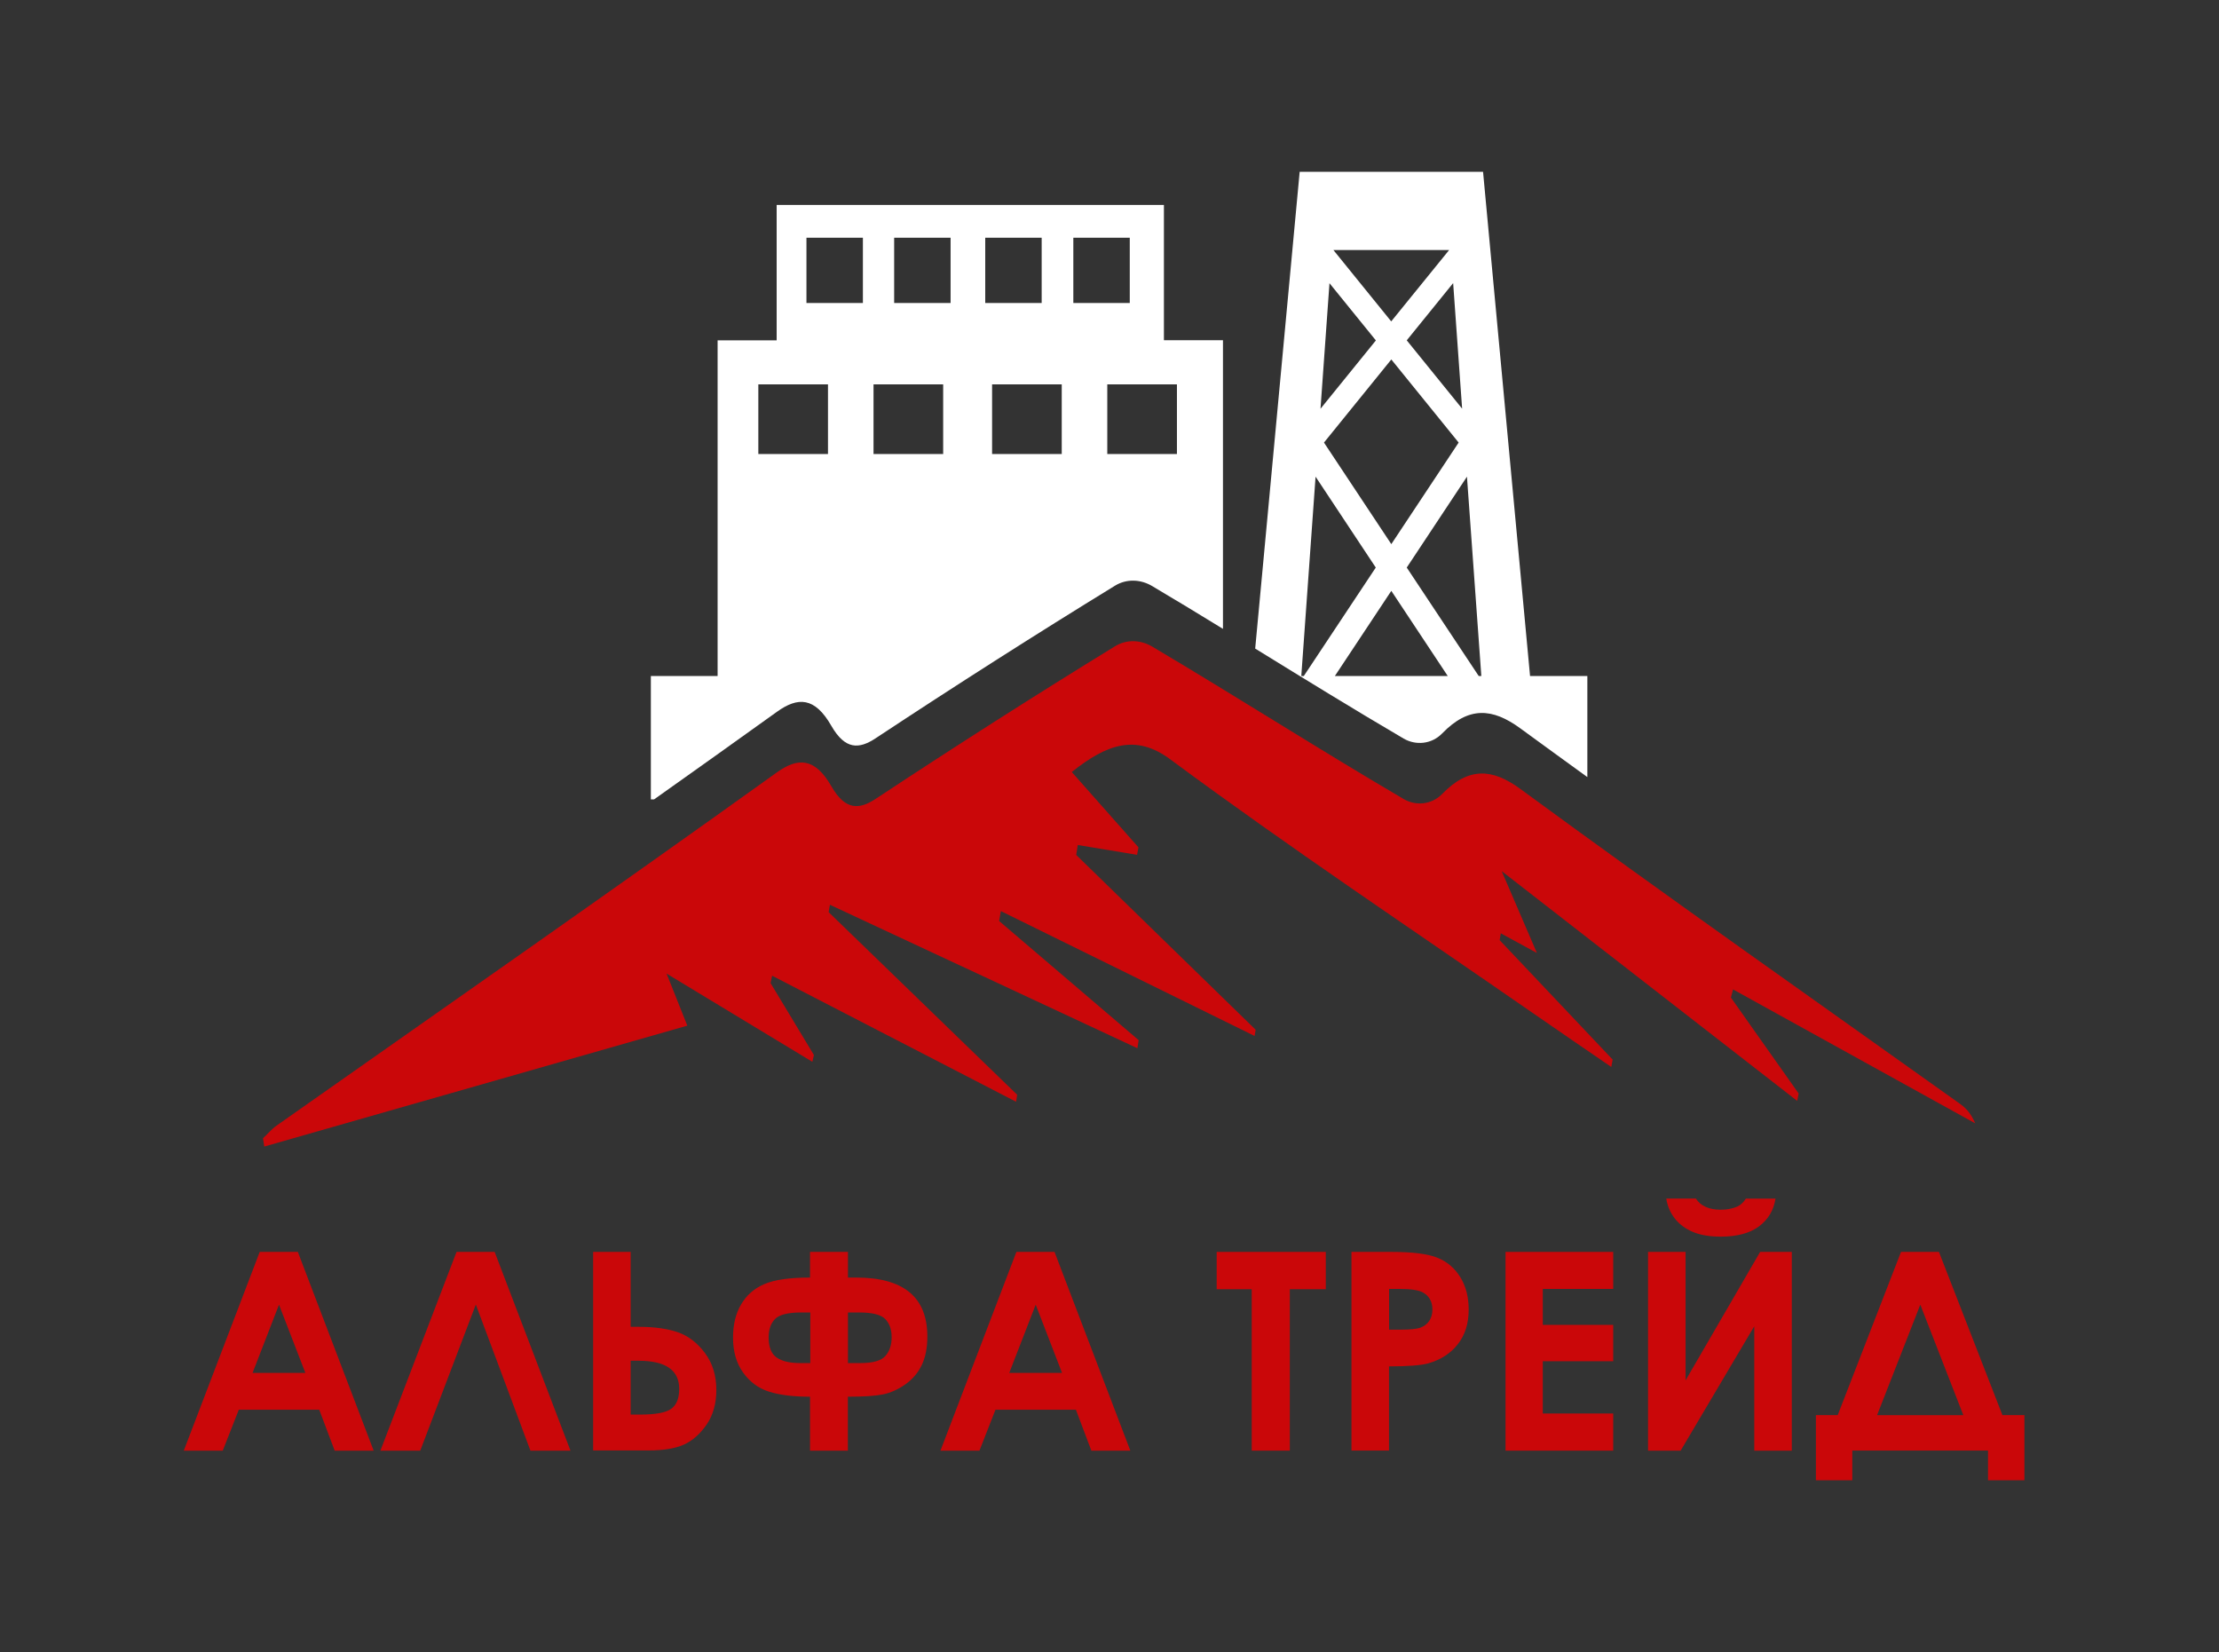
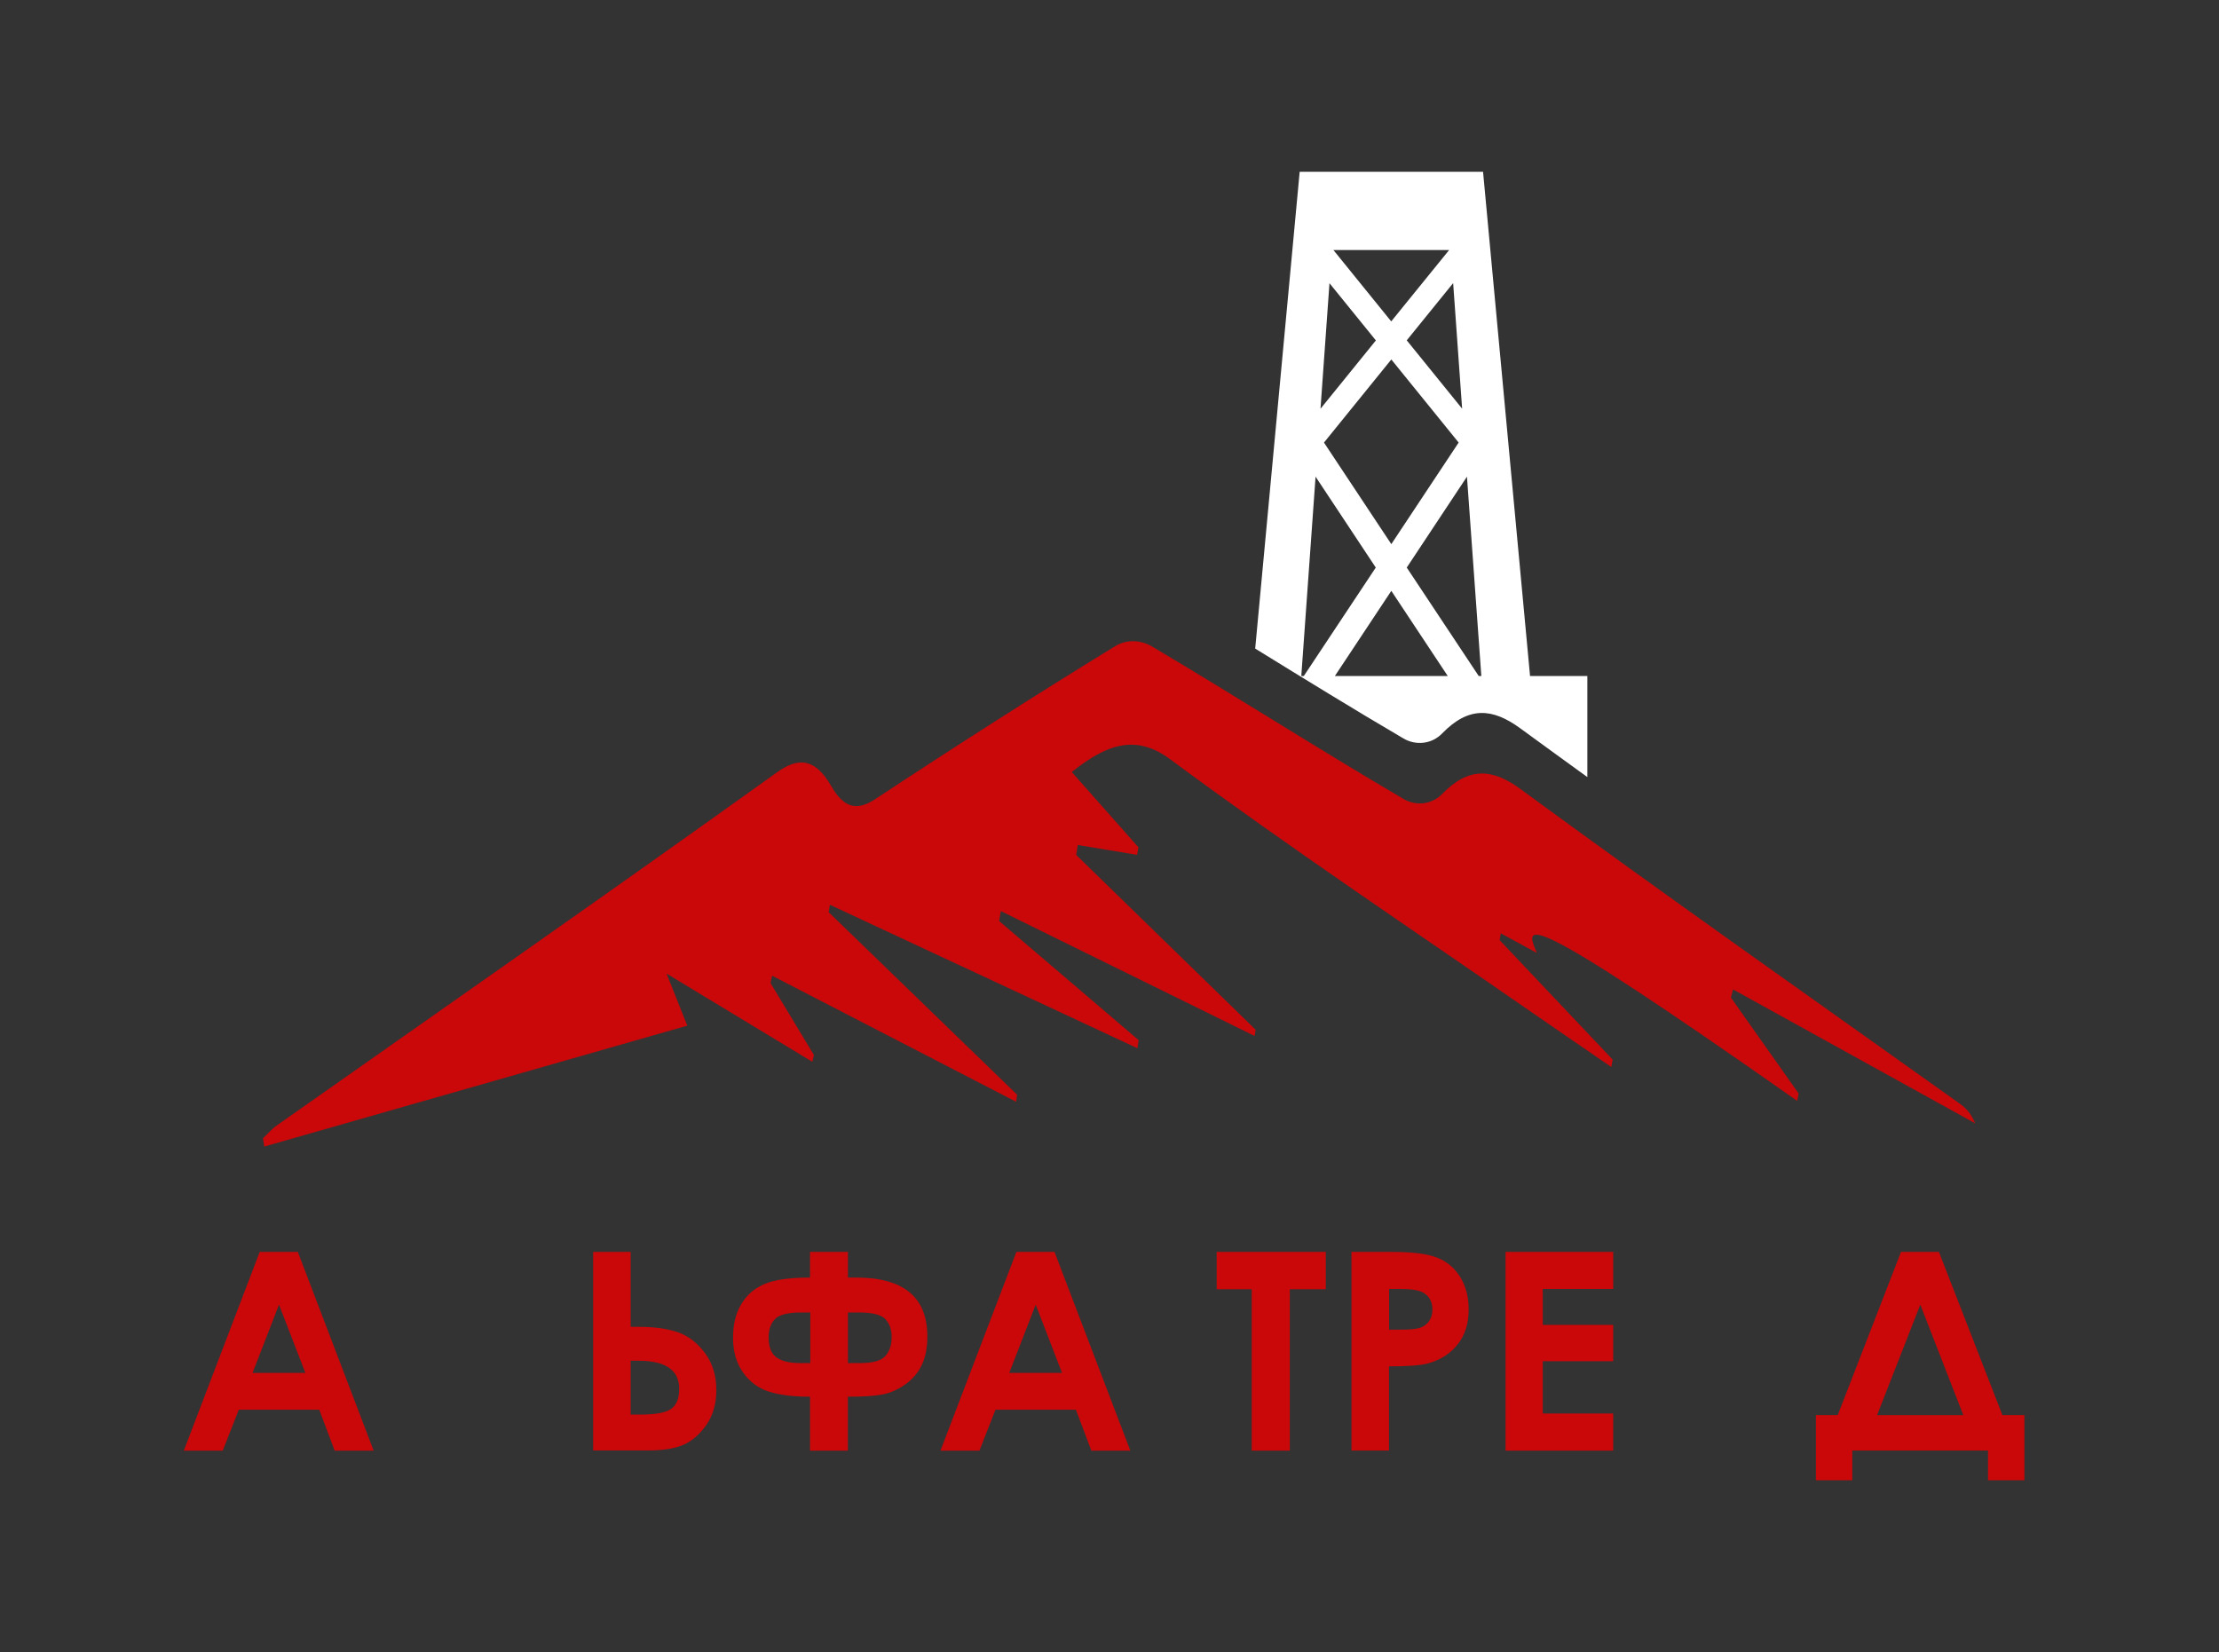
<svg xmlns="http://www.w3.org/2000/svg" width="90" height="67" viewBox="0 0 90 67" fill="none">
  <rect x="0" y="0" width="90" height="67" fill="#333333" stroke="none" />
  <g id="Logo_alphatrade 1">
    <g id="Group">
      <g id="Group_2">
        <path id="Vector" d="M10.534 50.77H12.08L15.155 58.83H13.574L12.948 57.171H9.685L9.035 58.83H7.454L10.534 50.77ZM11.316 52.91L10.244 55.677H12.385L11.316 52.91Z" fill="#CA0709" />
-         <path id="Vector_2" d="M21.514 58.83L19.299 52.906L17.045 58.83H15.429L18.517 50.77H20.062L23.138 58.83H21.514Z" fill="#CA0709" />
        <path id="Vector_3" d="M24.057 58.83V50.77H25.579V53.809H25.912C26.546 53.809 27.074 53.884 27.497 54.03C27.919 54.179 28.284 54.459 28.593 54.873C28.902 55.287 29.054 55.787 29.054 56.371C29.054 56.922 28.921 57.391 28.659 57.774C28.393 58.156 28.088 58.428 27.736 58.586C27.387 58.743 26.906 58.822 26.296 58.822H24.057V58.83ZM25.579 55.18V57.368H25.959C26.589 57.368 27.012 57.289 27.227 57.131C27.442 56.974 27.548 56.706 27.548 56.327C27.548 55.563 26.996 55.184 25.893 55.184H25.579V55.18Z" fill="#CA0709" />
        <path id="Vector_4" d="M34.392 50.77V51.811H34.728C36.65 51.811 37.612 52.607 37.612 54.203C37.612 54.656 37.538 55.039 37.385 55.358C37.236 55.673 37.013 55.933 36.72 56.142C36.426 56.347 36.125 56.485 35.816 56.548C35.507 56.611 35.029 56.643 34.388 56.643V58.83H32.854V56.643C32.185 56.643 31.633 56.576 31.203 56.442C30.772 56.308 30.42 56.051 30.146 55.673C29.872 55.295 29.731 54.822 29.731 54.25C29.731 53.714 29.841 53.261 30.064 52.891C30.283 52.52 30.596 52.248 31.003 52.075C31.406 51.901 32.024 51.811 32.854 51.811V50.77H34.392ZM32.858 53.226H32.505C31.973 53.226 31.617 53.312 31.441 53.486C31.265 53.659 31.175 53.911 31.175 54.242C31.175 54.633 31.285 54.905 31.5 55.054C31.715 55.204 32.032 55.279 32.451 55.279H32.865V53.226H32.858ZM34.392 53.226V55.279H34.892C35.409 55.279 35.749 55.18 35.914 54.987C36.082 54.794 36.164 54.542 36.164 54.231C36.164 53.911 36.074 53.667 35.902 53.49C35.726 53.312 35.37 53.226 34.838 53.226H34.392Z" fill="#CA0709" />
        <path id="Vector_5" d="M41.224 50.77H42.77L45.845 58.83H44.264L43.638 57.171H40.375L39.725 58.83H38.144L41.224 50.77ZM42.007 52.91L40.934 55.677H43.075L42.007 52.91Z" fill="#CA0709" />
        <path id="Vector_6" d="M49.351 50.77H53.773V52.284H52.313V58.83H50.768V52.284H49.347V50.77H49.351Z" fill="#CA0709" />
        <path id="Vector_7" d="M54.814 50.77H56.43C57.303 50.77 57.933 50.853 58.32 51.015C58.707 51.176 59.013 51.44 59.232 51.803C59.455 52.165 59.568 52.603 59.568 53.107C59.568 53.671 59.423 54.136 59.13 54.51C58.837 54.885 58.441 55.141 57.941 55.287C57.647 55.37 57.111 55.413 56.336 55.413V58.826H54.814V50.77ZM56.336 53.923H56.821C57.201 53.923 57.467 53.896 57.616 53.84C57.764 53.785 57.882 53.695 57.968 53.569C58.054 53.442 58.097 53.289 58.097 53.111C58.097 52.8 57.976 52.571 57.737 52.429C57.565 52.323 57.24 52.272 56.77 52.272H56.34V53.923H56.336Z" fill="#CA0709" />
        <path id="Vector_8" d="M61.063 50.77H65.43V52.272H62.573V53.73H65.43V55.204H62.573V57.324H65.43V58.83H61.063V50.77Z" fill="#CA0709" />
-         <path id="Vector_9" d="M72.673 50.77V58.83H71.151V53.785L68.165 58.83H66.843V50.77H68.365V55.98L71.389 50.77H72.673ZM67.582 48.606H68.783C68.877 48.756 69.01 48.87 69.179 48.945C69.347 49.02 69.554 49.06 69.797 49.06C70.043 49.06 70.266 49.016 70.466 48.93C70.595 48.87 70.713 48.764 70.81 48.61H72.012C71.941 49.075 71.722 49.446 71.35 49.73C70.979 50.01 70.458 50.151 69.793 50.151C69.343 50.151 68.967 50.088 68.666 49.962C68.365 49.836 68.118 49.655 67.934 49.422C67.746 49.186 67.629 48.914 67.582 48.606Z" fill="#CA0709" />
        <path id="Vector_10" d="M77.103 50.77H78.641L81.215 57.388H82.108V60.032H80.632V58.826H75.127V60.032H73.651V57.388H74.536L77.103 50.77ZM77.885 52.91L76.132 57.391H79.63L77.885 52.91Z" fill="#CA0709" />
      </g>
      <g id="Group_3">
-         <path id="Vector_11" d="M33.719 29.437C34.278 30.41 34.842 30.387 35.519 29.937C38.747 27.805 41.983 25.74 45.227 23.75C45.693 23.466 46.264 23.489 46.733 23.769C47.692 24.337 48.647 24.916 49.602 25.503V13.798H47.207V8.312H31.5V13.802H29.105V27.415H26.398V32.42H26.527C28.19 31.242 29.849 30.059 31.508 28.869C32.361 28.254 33.046 28.262 33.719 29.437ZM47.735 15.587V18.413H44.91V15.587H47.735ZM43.533 9.64H45.822V12.289H43.533V9.64ZM43.063 18.413H40.238V15.587H43.063V18.413ZM39.96 9.64H42.249V12.289H39.96V9.64ZM36.266 9.64H38.555V12.289H36.266V9.64ZM35.429 18.413V15.587H38.254V18.413H35.429ZM32.709 9.64H34.998V12.289H32.709V9.64ZM30.757 18.413V15.587H33.582V18.413H30.757Z" fill="white" />
        <path id="Vector_12" d="M58.496 29.74C59.568 28.637 60.531 28.712 61.658 29.535C62.566 30.201 63.474 30.855 64.381 31.514V27.415H62.057L60.151 6.968H52.713L50.909 26.303C52.912 27.537 54.92 28.774 56.931 29.953C57.412 30.233 58.058 30.193 58.496 29.74ZM60.081 27.415H59.975L57.056 23.017L59.498 19.331L60.081 27.415ZM53.699 17.948L56.43 14.578L59.161 17.948L56.43 22.067L53.699 17.948ZM59.302 16.573L57.056 13.802L58.938 11.481L59.302 16.573ZM54.082 10.141H58.774L56.426 13.034L54.082 10.141ZM53.922 11.485L55.804 13.806L53.558 16.577L53.922 11.485ZM52.779 27.415L53.358 19.331L55.8 23.017L52.881 27.415H52.779ZM54.141 27.415L56.43 23.962L58.719 27.415H54.141Z" fill="white" />
      </g>
-       <path id="Vector_13" d="M33.609 36.992C36.157 39.459 38.708 41.93 41.255 44.397C41.24 44.492 41.228 44.587 41.212 44.681C37.913 42.979 34.615 41.272 31.316 39.569C31.297 39.668 31.273 39.77 31.253 39.869C31.84 40.843 32.423 41.812 33.011 42.785C32.991 42.876 32.967 42.967 32.948 43.061C31.054 41.914 29.156 40.768 27.035 39.483C27.387 40.362 27.575 40.835 27.877 41.595C22.07 43.255 16.396 44.878 10.718 46.498C10.702 46.388 10.683 46.277 10.667 46.163C10.851 45.99 11.027 45.781 11.219 45.647C17.984 40.886 24.754 36.168 31.508 31.325C32.361 30.714 33.05 30.718 33.723 31.892C34.282 32.866 34.846 32.842 35.523 32.393C38.751 30.261 41.987 28.195 45.231 26.205C45.697 25.921 46.268 25.945 46.737 26.225C50.142 28.243 53.523 30.406 56.931 32.404C57.412 32.688 58.058 32.645 58.496 32.196C59.568 31.092 60.531 31.167 61.658 31.991C67.578 36.334 73.526 40.508 79.466 44.744C79.697 44.91 79.92 45.103 80.112 45.556C76.837 43.747 73.565 41.934 70.29 40.125C70.263 40.236 70.235 40.346 70.204 40.456C71.12 41.753 72.035 43.05 72.951 44.346C72.931 44.445 72.912 44.543 72.892 44.646C68.987 41.607 65.078 38.568 60.907 35.329C61.458 36.614 61.838 37.496 62.335 38.647C61.724 38.316 61.298 38.084 60.871 37.851C60.856 37.942 60.84 38.036 60.824 38.127C62.35 39.743 63.88 41.355 65.407 42.971C65.387 43.069 65.371 43.172 65.352 43.27C64.287 42.541 63.227 41.816 62.163 41.079C57.256 37.678 52.329 34.395 47.457 30.789C46.08 29.772 44.91 30.158 43.47 31.309C44.456 32.42 45.313 33.394 46.174 34.363C46.154 34.466 46.139 34.564 46.119 34.667C45.317 34.533 44.515 34.399 43.713 34.269C43.693 34.403 43.673 34.537 43.65 34.671C46.076 37.035 48.502 39.396 50.928 41.761C50.913 41.844 50.901 41.926 50.885 42.013C47.453 40.326 44.022 38.639 40.594 36.949C40.571 37.083 40.547 37.217 40.523 37.351C42.41 38.963 44.296 40.575 46.182 42.182C46.166 42.293 46.147 42.399 46.131 42.51C41.975 40.571 37.816 38.632 33.66 36.692C33.644 36.795 33.629 36.893 33.609 36.992Z" fill="#CA0709" />
+       <path id="Vector_13" d="M33.609 36.992C36.157 39.459 38.708 41.93 41.255 44.397C41.24 44.492 41.228 44.587 41.212 44.681C37.913 42.979 34.615 41.272 31.316 39.569C31.297 39.668 31.273 39.77 31.253 39.869C31.84 40.843 32.423 41.812 33.011 42.785C32.991 42.876 32.967 42.967 32.948 43.061C31.054 41.914 29.156 40.768 27.035 39.483C27.387 40.362 27.575 40.835 27.877 41.595C22.07 43.255 16.396 44.878 10.718 46.498C10.702 46.388 10.683 46.277 10.667 46.163C10.851 45.99 11.027 45.781 11.219 45.647C17.984 40.886 24.754 36.168 31.508 31.325C32.361 30.714 33.05 30.718 33.723 31.892C34.282 32.866 34.846 32.842 35.523 32.393C38.751 30.261 41.987 28.195 45.231 26.205C45.697 25.921 46.268 25.945 46.737 26.225C50.142 28.243 53.523 30.406 56.931 32.404C57.412 32.688 58.058 32.645 58.496 32.196C59.568 31.092 60.531 31.167 61.658 31.991C67.578 36.334 73.526 40.508 79.466 44.744C79.697 44.91 79.92 45.103 80.112 45.556C76.837 43.747 73.565 41.934 70.29 40.125C70.263 40.236 70.235 40.346 70.204 40.456C71.12 41.753 72.035 43.05 72.951 44.346C72.931 44.445 72.912 44.543 72.892 44.646C61.458 36.614 61.838 37.496 62.335 38.647C61.724 38.316 61.298 38.084 60.871 37.851C60.856 37.942 60.84 38.036 60.824 38.127C62.35 39.743 63.88 41.355 65.407 42.971C65.387 43.069 65.371 43.172 65.352 43.27C64.287 42.541 63.227 41.816 62.163 41.079C57.256 37.678 52.329 34.395 47.457 30.789C46.08 29.772 44.91 30.158 43.47 31.309C44.456 32.42 45.313 33.394 46.174 34.363C46.154 34.466 46.139 34.564 46.119 34.667C45.317 34.533 44.515 34.399 43.713 34.269C43.693 34.403 43.673 34.537 43.65 34.671C46.076 37.035 48.502 39.396 50.928 41.761C50.913 41.844 50.901 41.926 50.885 42.013C47.453 40.326 44.022 38.639 40.594 36.949C40.571 37.083 40.547 37.217 40.523 37.351C42.41 38.963 44.296 40.575 46.182 42.182C46.166 42.293 46.147 42.399 46.131 42.51C41.975 40.571 37.816 38.632 33.66 36.692C33.644 36.795 33.629 36.893 33.609 36.992Z" fill="#CA0709" />
    </g>
  </g>
</svg>